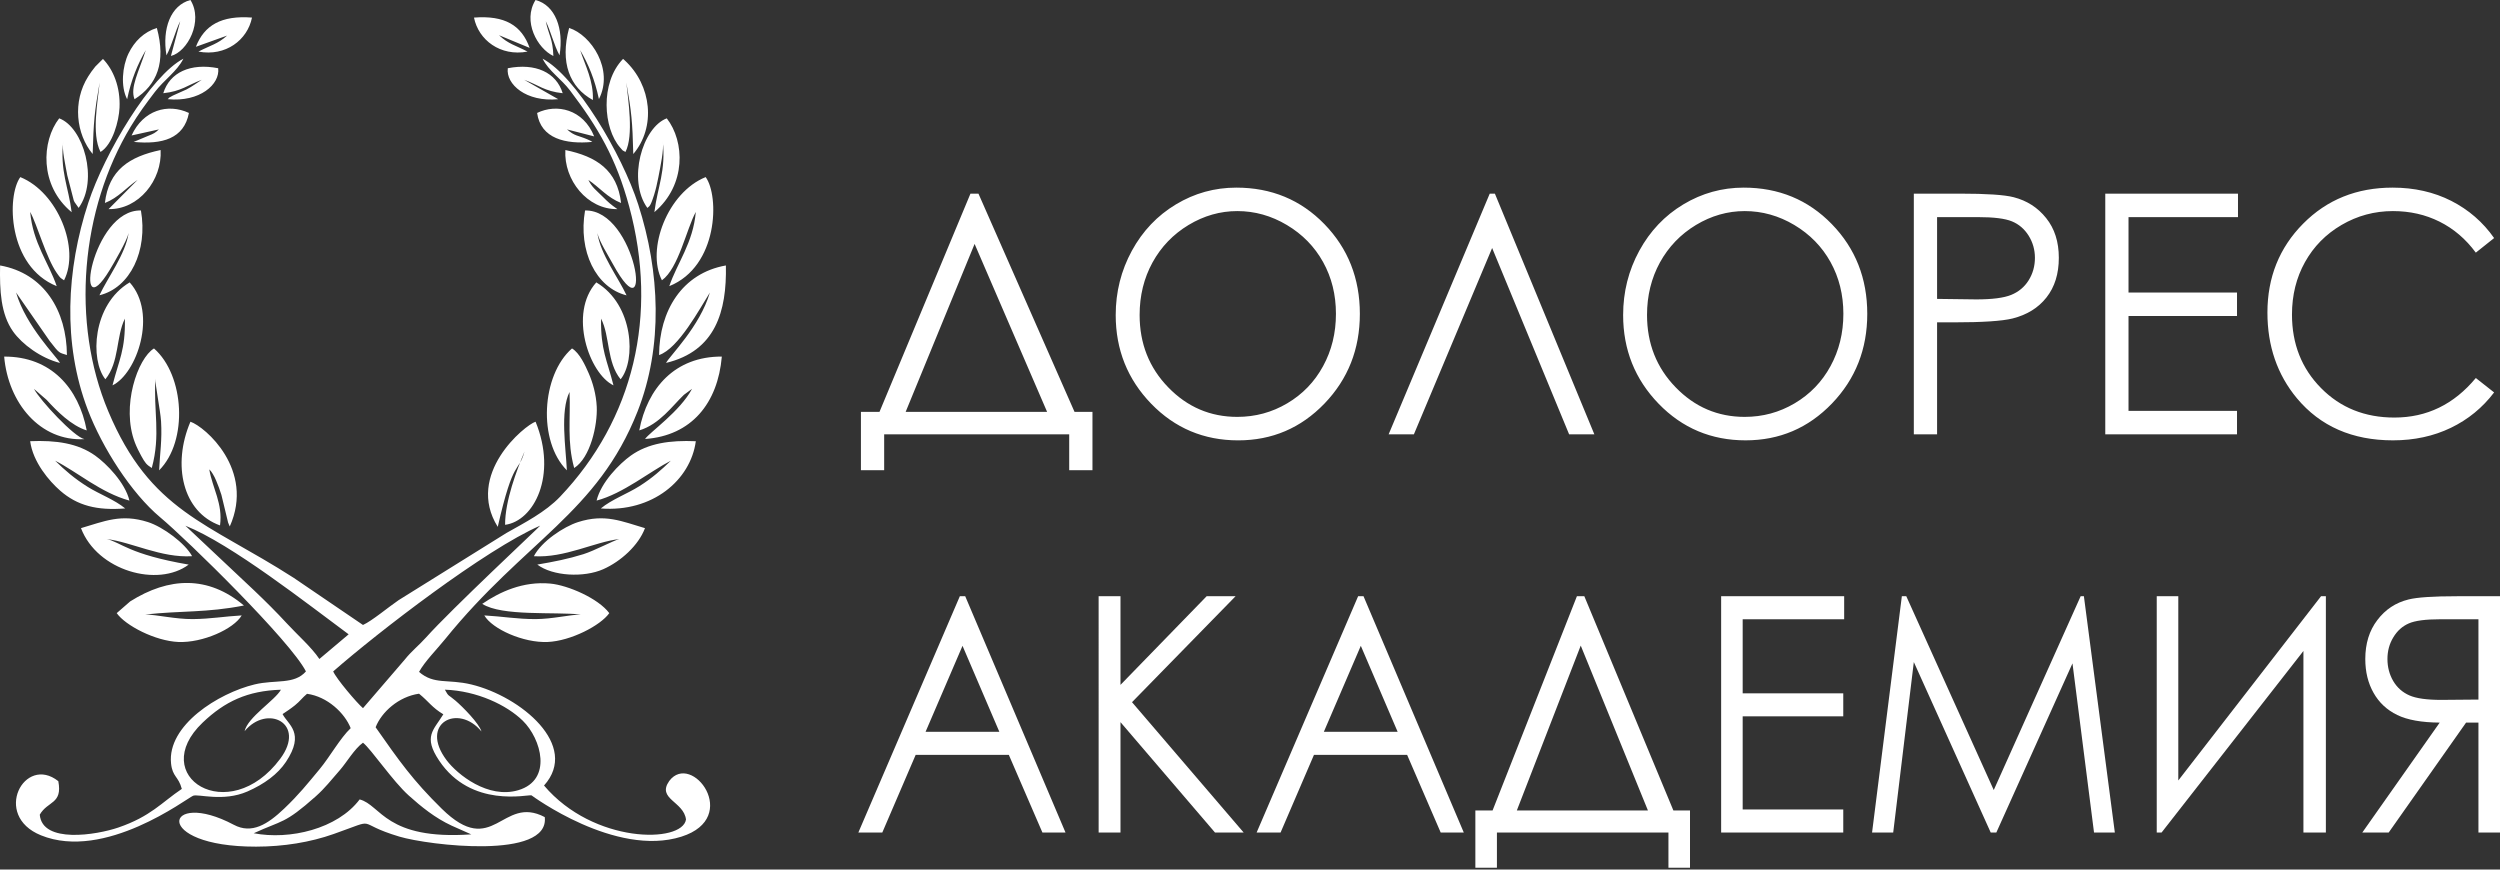
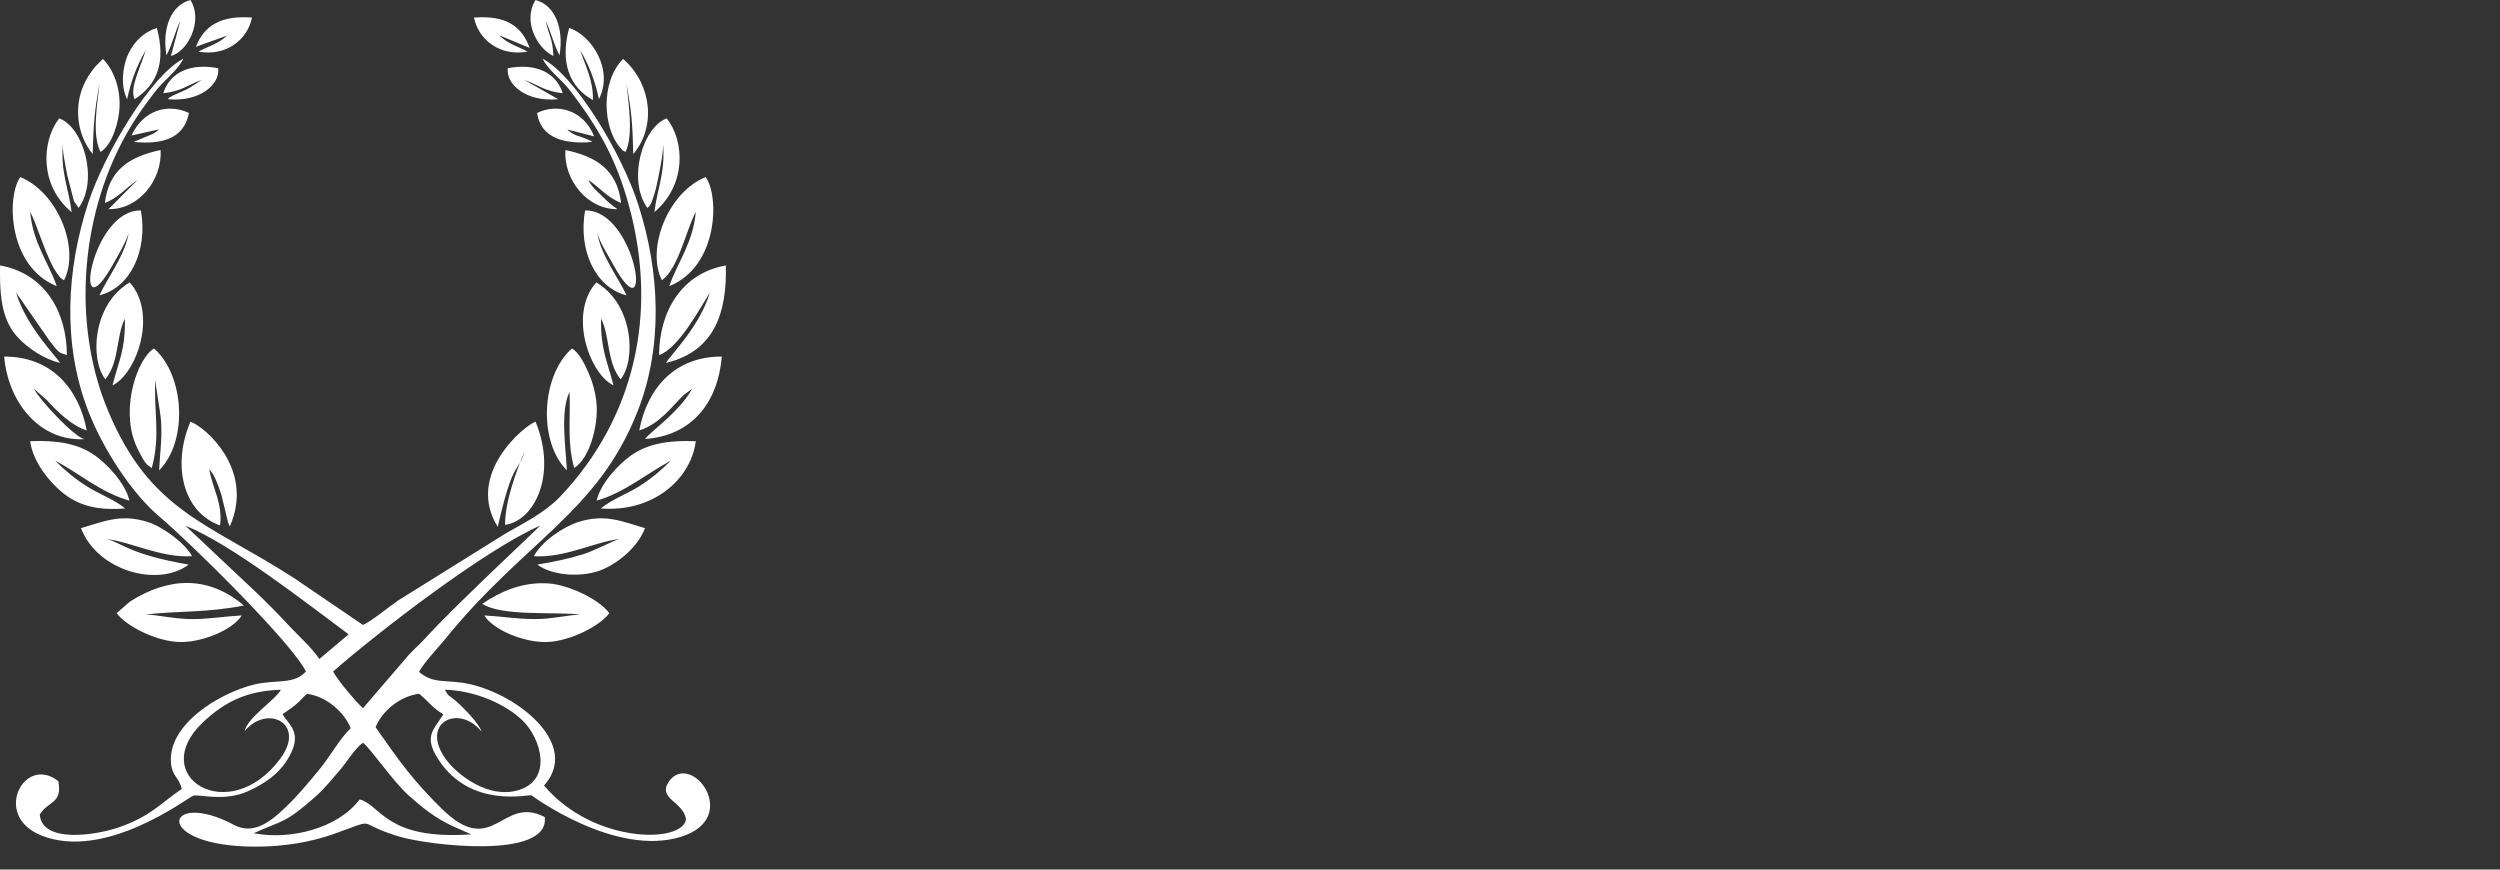
<svg xmlns="http://www.w3.org/2000/svg" width="138" height="48" viewBox="0 0 138 48" fill="none">
  <rect x="0" y="0" width="138" height="48" fill="#333333" stroke="none" />
  <path fill-rule="evenodd" clip-rule="evenodd" d="M14.005 45.995C15.594 45.263 15.697 45.5 17.424 43.964C17.954 43.492 18.261 43.078 18.773 42.497C19.122 42.1 19.574 41.323 20.037 40.997C20.494 41.36 21.674 43.116 22.566 43.915C23.253 44.53 24.009 45.149 24.931 45.576L26.013 46.057C21.281 46.388 21.035 44.433 19.853 44.128C18.627 45.756 15.989 46.379 14.005 45.995ZM9.189 3.054C9.483 2.53 9.683 1.682 9.948 1.171L9.435 3.09C10.355 2.861 11.237 1.159 10.512 0C9.422 0.289 8.94 1.581 9.189 3.054ZM30.546 3.091C30.513 2.126 30.29 1.943 30.126 1.17C30.385 1.678 30.594 2.535 30.887 3.053C31.128 1.579 30.654 0.29 29.562 0C28.83 1.17 29.664 2.675 30.546 3.091ZM10.813 2.583L12.538 1.964C11.999 2.44 11.633 2.493 10.953 2.848C12.457 3.131 13.662 2.207 13.91 0.97C12.218 0.841 11.275 1.395 10.813 2.583ZM29.121 2.848C28.439 2.492 28.079 2.442 27.545 1.943L29.236 2.644C28.792 1.394 27.861 0.839 26.164 0.971C26.412 2.206 27.618 3.131 29.121 2.848ZM9.012 5.146C10.012 5.04 10.367 4.691 11.137 4.405C10.891 4.558 10.615 4.773 10.296 4.937L9.537 5.278C9.128 5.514 9.468 5.295 9.259 5.475C11.029 5.648 12.155 4.654 12.044 3.766C10.507 3.465 9.368 4 9.012 5.146ZM30.815 5.476L28.936 4.405C29.712 4.684 30.051 5.038 31.061 5.146C30.706 3.999 29.568 3.468 28.03 3.766C27.919 4.652 29.046 5.647 30.815 5.476ZM7.263 7.478L8.773 7.143C8.552 7.34 8.517 7.366 8.162 7.506L7.379 7.834C8.944 7.984 10.154 7.666 10.429 6.235C9.266 5.689 7.903 6.076 7.263 7.478ZM29.648 6.235C29.85 7.658 31.221 7.973 32.695 7.834C32.593 7.772 32.648 7.788 32.409 7.686C31.907 7.472 31.719 7.516 31.3 7.144L32.798 7.529C32.195 6.022 30.724 5.708 29.648 6.235ZM7.018 5.478C7.241 4.405 7.599 3.537 8.049 2.768C7.657 3.969 7.171 4.833 7.426 5.478C8.677 4.679 9.169 3.432 8.658 1.543C7.948 1.767 7.422 2.273 7.093 2.955C6.754 3.659 6.648 4.77 7.018 5.478ZM32.727 5.522C32.769 4.466 32.3 3.607 32.025 2.768C32.487 3.558 32.826 4.374 33.061 5.469C33.897 3.84 32.633 1.927 31.416 1.543C30.899 3.461 31.448 4.82 32.727 5.522ZM34.08 11.544C33.693 11.269 33.609 11.197 33.262 10.851C32.912 10.501 32.677 10.346 32.479 9.931C33.107 10.357 33.525 10.905 34.284 11.205C34.073 9.387 32.927 8.638 31.208 8.282C31.114 9.936 32.423 11.57 34.08 11.544ZM5.79 11.205C6.546 10.906 6.969 10.357 7.596 9.929L5.993 11.543C7.65 11.58 8.96 9.94 8.866 8.282C7.145 8.645 6.002 9.383 5.79 11.205ZM3.956 11.713C3.778 10.294 3.304 9.464 3.491 7.772C3.404 8.275 3.611 9.087 3.713 9.678L4.071 11.061C4.084 11.09 4.1 11.126 4.114 11.154L4.341 11.476C5.45 9.946 4.613 7.031 3.268 6.532C2.289 7.788 2.167 10.241 3.956 11.713ZM35.733 11.477C35.829 11.38 35.886 11.458 36.105 10.76C36.198 10.463 36.278 10.122 36.341 9.788C36.451 9.203 36.661 8.272 36.585 7.77C36.759 9.471 36.305 10.274 36.121 11.71C37.898 10.207 37.8 7.808 36.806 6.532C35.458 7.038 34.627 9.939 35.733 11.477ZM7.1 12.865C6.925 14.035 5.941 15.328 5.489 16.299C7.183 15.89 8.168 13.849 7.779 11.618C5.053 11.551 4.008 18.285 6.05 14.913C6.309 14.484 7.006 13.284 7.1 12.865ZM34.587 16.304C34.127 15.318 33.151 14.054 32.974 12.865C33.082 13.328 33.555 14.07 33.829 14.571C36.135 18.785 35.148 11.548 32.295 11.618C31.906 13.854 32.893 15.883 34.587 16.304ZM34.526 8.388C34.993 7.474 34.668 5.487 34.574 4.561C34.859 6.19 34.912 6.693 34.957 8.503C36.209 7.032 35.992 4.711 34.471 3.319C34.455 3.304 34.42 3.273 34.392 3.252C33.109 4.576 33.31 7.094 34.227 8.139C34.441 8.383 34.328 8.268 34.526 8.388ZM5.115 8.501C5.169 6.686 5.211 6.208 5.499 4.56C5.406 5.579 5.039 7.383 5.548 8.389C6.222 7.98 6.566 6.668 6.598 5.944C6.65 4.813 6.258 3.846 5.683 3.253L5.263 3.672C5.083 3.895 4.996 4.019 4.87 4.218C3.99 5.607 4.201 7.401 5.115 8.501ZM33.864 21.272C33.512 19.869 33.154 19.331 33.178 17.587C33.679 18.564 33.484 19.994 34.258 20.936C35.099 19.916 35.002 16.83 32.916 15.588C31.37 17.308 32.52 20.623 33.864 21.272ZM5.817 20.936C6.593 19.989 6.398 18.595 6.893 17.589C6.927 19.328 6.564 19.864 6.21 21.272C7.551 20.625 8.708 17.306 7.158 15.588C5.088 16.816 4.966 19.879 5.817 20.936ZM3.31 20.035C3.143 19.698 1.439 18.029 0.887 16.147L2.742 18.822C3.302 19.546 3.252 19.452 3.694 19.598C3.679 17.161 2.442 15.09 0.005 14.653C-0.024 16.029 0.042 17.34 0.719 18.295C1.222 19.006 2.261 19.771 3.31 20.035ZM35.287 23.759C36.416 23.416 37.115 22.399 37.753 21.793L38.201 21.464C37.532 22.715 35.878 23.847 35.607 24.232C38.177 24.051 39.624 22.251 39.845 19.683C37.263 19.671 35.729 21.418 35.287 23.759ZM36.381 19.599C37.455 19.238 38.634 17.019 39.185 16.15C38.631 18.032 36.964 19.645 36.766 20.033C39.493 19.378 40.123 17.195 40.069 14.653C37.643 15.083 36.395 17.164 36.381 19.599ZM4.664 24.241C4.096 24.13 2.21 22.097 1.874 21.465L2.576 22.075C3.131 22.685 3.941 23.5 4.787 23.759C4.346 21.422 2.814 19.672 0.23 19.684C0.451 22.24 2.213 24.377 4.664 24.241ZM32.932 27.632C34.385 27.253 35.897 26.013 37.03 25.431C36.51 25.935 36.018 26.378 35.298 26.834C34.631 27.256 33.758 27.574 33.164 28.067C36.019 28.287 38.123 26.499 38.409 24.355C36.979 24.294 35.778 24.465 34.817 25.152C34.2 25.592 33.174 26.625 32.932 27.632ZM6.911 28.066C6.344 27.594 5.471 27.268 4.859 26.886C4.109 26.418 3.585 25.961 3.043 25.43C4.283 26.063 5.557 27.193 7.145 27.634C6.907 26.633 5.871 25.59 5.258 25.152C4.293 24.464 3.093 24.294 1.665 24.354C1.819 25.515 2.723 26.563 3.326 27.088C4.268 27.909 5.348 28.19 6.911 28.066ZM12.145 29.004C12.309 27.802 11.727 26.947 11.552 25.91C11.649 26.013 11.642 25.994 11.747 26.163C11.83 26.298 11.869 26.385 11.932 26.531C12.045 26.793 12.134 27.042 12.222 27.318L12.591 28.844C12.603 28.879 12.626 28.925 12.636 28.953C12.646 28.98 12.664 29.026 12.684 29.06C14.078 25.932 11.316 23.549 10.512 23.279C9.494 25.663 10.082 28.264 12.145 29.004ZM3.13 15.796C2.698 14.515 1.815 13.418 1.666 11.699C2.056 12.406 2.547 14.229 3.14 15.077C3.359 15.389 3.332 15.33 3.536 15.472C4.422 13.73 3.204 10.622 1.121 9.776C0.363 10.82 0.418 14.703 3.13 15.796ZM36.538 15.472C37.454 14.819 37.898 12.624 38.409 11.699C38.26 13.411 37.38 14.513 36.944 15.796C39.654 14.704 39.715 10.824 38.953 9.775C36.854 10.623 35.662 13.749 36.538 15.472ZM27.476 29.083C28.356 25.205 28.607 26.158 28.952 24.928C28.53 25.937 27.875 27.647 27.881 28.97C29.471 28.761 30.778 26.249 29.564 23.278C28.973 23.467 25.661 26.182 27.476 29.083ZM29.47 30.703C31.185 30.808 32.808 29.915 34.184 29.756C33.868 29.834 32.822 30.396 32.205 30.59C31.353 30.857 30.571 31.009 29.659 31.165C30.504 31.805 32.224 31.898 33.304 31.418C34.264 30.991 35.244 30.112 35.603 29.154C34.323 28.779 33.393 28.344 31.91 28.819C31.115 29.073 29.889 29.887 29.47 30.703ZM4.47 29.153C5.371 31.516 8.719 32.44 10.415 31.166C7.108 30.598 6.68 29.938 5.893 29.756C7.265 29.922 8.895 30.807 10.604 30.702C10.225 29.995 9.003 29.085 8.165 28.818C6.682 28.344 5.751 28.781 4.47 29.153ZM8.378 25.834C8.883 23.99 8.461 22.663 8.581 20.907C8.553 21.182 8.853 22.661 8.89 23.253C8.954 24.282 8.826 25.034 8.784 25.962C10.394 24.352 10.192 20.716 8.5 19.234C7.603 19.781 6.676 22.419 7.449 24.437C7.543 24.681 7.681 24.96 7.796 25.165C8.017 25.56 8.073 25.638 8.378 25.834ZM31.291 25.962C31.235 24.739 30.91 22.707 31.438 21.638C31.501 23.176 31.291 24.357 31.695 25.835C32.588 25.265 32.989 23.471 32.94 22.449C32.907 21.772 32.724 21.122 32.494 20.599C32.307 20.175 32.002 19.493 31.575 19.233C29.881 20.714 29.683 24.358 31.291 25.962ZM6.442 33.845C6.929 34.533 8.57 35.383 9.845 35.437C11.183 35.494 12.902 34.724 13.342 33.971C12.412 34.022 11.614 34.166 10.646 34.174C9.673 34.181 8.684 33.932 8.018 33.921C10.026 33.702 11.384 33.831 13.464 33.424C11.484 31.752 9.32 31.854 7.185 33.198L6.442 33.845ZM26.619 33.333C27.707 34.032 30.616 33.762 32.057 33.921C31.424 33.935 30.482 34.172 29.562 34.174C28.541 34.176 27.709 34.024 26.733 33.971C27.172 34.723 28.892 35.494 30.23 35.437C31.502 35.383 33.147 34.532 33.633 33.845C33.028 33.033 31.354 32.303 30.371 32.213C28.864 32.075 27.591 32.672 26.619 33.333ZM24.557 38.07C26.341 38.134 27.975 38.922 28.855 39.781C29.882 40.784 30.517 43.055 28.605 43.62C26.942 44.112 25.25 42.756 24.653 41.965C23.117 39.927 25.296 38.811 26.577 40.378C26.453 39.938 25.538 39.013 25.14 38.674C24.729 38.324 24.777 38.476 24.557 38.07ZM13.502 40.361C14.745 38.853 16.927 39.922 15.47 41.882C12.625 45.706 8.086 42.839 11.19 39.884C12.412 38.721 13.658 38.131 15.507 38.072C15.189 38.652 13.669 39.592 13.502 40.361ZM18.392 37.062C20.873 34.891 26.788 30.331 29.82 29.015C29.72 29.142 24.924 33.617 23.521 35.184C23.137 35.613 22.707 35.95 22.342 36.41L20.037 39.091C19.701 38.804 18.571 37.475 18.392 37.062ZM17.63 36.376C17.203 35.735 16.396 35.023 15.84 34.419C15.233 33.762 14.679 33.213 14.038 32.601L10.233 29.019C12.778 30.031 17.026 33.377 19.245 35.014L17.63 36.376ZM16.887 37.062C16.239 37.805 15.205 37.503 14.054 37.78C12.064 38.259 9.222 40.035 9.442 42.143C9.521 42.894 9.85 42.845 10.036 43.547C8.914 44.302 8.328 45.064 6.531 45.68C5.327 46.092 2.332 46.581 2.195 44.97C2.635 44.201 3.46 44.399 3.219 43.121C1.351 41.635 -0.448 45.011 2.26 46.109C5.781 47.538 10.293 44.084 10.657 43.926C10.927 43.809 12.313 44.277 13.655 43.691C14.596 43.28 15.336 42.728 15.782 42.06C16.862 40.442 15.895 40.007 15.598 39.417C15.829 39.262 16.038 39.128 16.278 38.935C16.562 38.708 16.691 38.508 16.948 38.298C18.079 38.453 19.033 39.367 19.358 40.195C18.785 40.735 18.199 41.788 17.648 42.451C16.958 43.281 16.5 43.861 15.683 44.638C14.778 45.499 13.901 46.057 12.907 45.529C9.087 43.5 8.292 46.742 14.134 46.735C15.649 46.733 17.126 46.495 18.421 46.036C21.02 45.117 19.461 45.409 22.045 46.181C23.661 46.663 30.344 47.471 30.071 45.104C27.697 43.851 27.247 47.45 24.387 44.644C22.774 43.061 22.025 41.986 20.734 40.145C21.062 39.303 22.003 38.455 23.13 38.292C23.664 38.721 23.837 39.05 24.472 39.429C23.931 40.312 23.349 40.649 24.237 41.98C26.01 44.637 29.151 43.844 29.338 43.903C29.34 43.904 33.971 47.342 37.619 46.182C40.946 45.124 38.176 41.461 36.941 43.111C36.243 44.108 37.746 44.235 37.867 45.238C37.661 46.563 32.761 46.587 30.03 43.361C32.018 41.153 28.749 38.443 26.018 37.783C24.706 37.467 23.97 37.811 23.131 37.089C23.442 36.519 24.124 35.833 24.567 35.285C28.981 29.832 32.981 28.324 35.192 22.715C36.615 19.102 36.425 15.002 35.232 11.294C34.33 8.487 31.776 4.198 29.95 3.239C30.295 3.927 30.966 4.337 31.469 4.999C33.024 7.051 34.005 8.724 34.73 11.395C36.358 17.391 34.974 23.15 30.916 27.419C30.11 28.266 28.945 28.862 27.952 29.423L22.003 33.129C21.444 33.509 20.529 34.278 20.037 34.498L16.216 31.899C11.427 28.823 8.301 28.237 5.974 22.698C3.912 17.789 4.445 11.573 7.223 6.977C7.66 6.256 8.044 5.74 8.548 5.077C9.062 4.402 9.772 3.944 10.124 3.239C8.324 4.175 5.776 8.444 4.874 11.193C3.666 14.873 3.447 18.955 4.845 22.618C5.646 24.718 7.248 27.221 8.835 28.549C10.355 29.82 16.042 35.396 16.887 37.062Z" fill="white" />
-   <path fill-rule="evenodd" clip-rule="evenodd" d="M48.806 25.954H47.523V22.735H48.548L53.569 10.69H54.011L59.314 22.735H60.304V25.954H59.02V23.975H48.806L48.806 25.954ZM53.28 32.912L58.816 45.955H57.541L55.687 41.668H50.545L48.703 45.955H47.381L52.983 32.912H53.28ZM53.131 35.649L51.091 40.396H55.164L53.131 35.649ZM60.644 32.912H61.851V37.805L66.607 32.912H68.204L62.487 38.761L68.65 45.955H67.067L61.851 39.863V45.955H60.645L60.644 32.912ZM75.266 32.912L80.801 45.955H79.526L77.673 41.668H72.531L70.688 45.955H69.366L74.968 32.912H75.266ZM75.117 35.649L73.076 40.396H77.15L75.117 35.649ZM82.63 47.899H81.44V44.738H82.39L87.045 32.912H87.455L92.371 44.738H93.288V47.899H92.098V45.955H82.63V47.899ZM83.729 44.738H90.966L87.257 35.637L83.729 44.738ZM95.007 32.912H101.798V34.184H96.196V38.271H101.748V39.542H96.196V44.683H101.748V45.955H95.007V32.912ZM103.338 45.955L104.982 32.912H105.227L110.055 43.611L114.852 32.912H115.031L116.739 45.955H115.59L114.401 36.618L110.198 45.955H109.887L105.643 36.545L104.505 45.955H103.338ZM128.388 45.955H127.149V35.934L119.319 45.955H119.052V32.912H120.242V43.082L128.121 32.912H128.388V45.955ZM138 32.912H135.631C134.312 32.912 133.417 32.972 132.949 33.091C132.241 33.266 131.668 33.645 131.228 34.229C130.784 34.81 130.564 35.528 130.564 36.379C130.564 37.087 130.716 37.711 131.021 38.247C131.324 38.785 131.759 39.191 132.327 39.467C132.891 39.742 133.674 39.881 134.671 39.888L130.399 45.955H131.856L136.127 39.888H136.81V45.955H138V32.912ZM136.81 34.184V38.616L134.761 38.634C133.965 38.634 133.379 38.553 132.999 38.386C132.619 38.219 132.321 37.956 132.106 37.593C131.894 37.229 131.787 36.824 131.787 36.373C131.787 35.937 131.894 35.537 132.112 35.18C132.327 34.822 132.61 34.568 132.963 34.414C133.313 34.259 133.896 34.183 134.712 34.183L136.81 34.184ZM49.992 22.735H57.8L53.798 13.465L49.992 22.735ZM68.243 10.357C70.18 10.357 71.802 11.029 73.106 12.37C74.41 13.712 75.064 15.365 75.064 17.326C75.064 19.272 74.413 20.922 73.112 22.276C71.808 23.629 70.221 24.308 68.347 24.308C66.451 24.308 64.85 23.632 63.545 22.285C62.241 20.937 61.587 19.306 61.587 17.391C61.587 16.114 61.885 14.933 62.479 13.841C63.073 12.753 63.884 11.899 64.912 11.282C65.937 10.665 67.048 10.357 68.243 10.357ZM68.299 11.652C67.354 11.652 66.457 11.908 65.607 12.42C64.76 12.932 64.098 13.619 63.62 14.486C63.144 15.355 62.907 16.321 62.907 17.388C62.907 18.963 63.432 20.296 64.487 21.381C65.542 22.47 66.813 23.012 68.299 23.012C69.294 23.012 70.212 22.763 71.056 22.263C71.902 21.764 72.562 21.079 73.034 20.212C73.507 19.346 73.744 18.384 73.744 17.323C73.744 16.268 73.507 15.315 73.034 14.464C72.562 13.613 71.894 12.932 71.035 12.42C70.176 11.908 69.264 11.652 68.299 11.652ZM88.008 23.974H86.615L82.366 13.69L78.047 23.974H76.653L82.233 10.69H82.518L88.008 23.974ZM96.252 10.357C98.189 10.357 99.811 11.029 101.115 12.37C102.42 13.712 103.073 15.364 103.073 17.326C103.073 19.272 102.423 20.922 101.122 22.275C99.817 23.629 98.231 24.307 96.356 24.307C94.461 24.307 92.859 23.632 91.555 22.285C90.251 20.937 89.597 19.306 89.597 17.391C89.597 16.114 89.894 14.933 90.489 13.841C91.083 12.753 91.894 11.898 92.922 11.281C93.947 10.665 95.058 10.357 96.252 10.357ZM96.309 11.652C95.364 11.652 94.467 11.908 93.617 12.419C92.77 12.931 92.108 13.619 91.629 14.486C91.154 15.355 90.916 16.32 90.916 17.387C90.916 18.963 91.442 20.295 92.497 21.381C93.551 22.469 94.823 23.012 96.308 23.012C97.304 23.012 98.222 22.762 99.065 22.263C99.912 21.763 100.572 21.079 101.044 20.212C101.516 19.346 101.754 18.384 101.754 17.323C101.754 16.268 101.516 15.315 101.044 14.464C100.572 13.613 99.903 12.931 99.045 12.419C98.186 11.908 97.274 11.652 96.309 11.652ZM105.643 10.689H108.195C109.657 10.689 110.646 10.754 111.157 10.887C111.888 11.075 112.485 11.457 112.949 12.04C113.415 12.62 113.647 13.351 113.647 14.23C113.647 15.115 113.421 15.842 112.966 16.419C112.515 16.993 111.891 17.378 111.098 17.579C110.516 17.724 109.431 17.794 107.842 17.794H106.927V23.974H105.643L105.643 10.689ZM106.927 11.985V16.499L109.095 16.527C109.972 16.527 110.614 16.444 111.021 16.277C111.427 16.11 111.748 15.845 111.98 15.475C112.212 15.105 112.328 14.689 112.328 14.233C112.328 13.789 112.212 13.379 111.98 13.008C111.748 12.638 111.439 12.376 111.059 12.219C110.679 12.062 110.058 11.985 109.19 11.985L106.927 11.985ZM116.211 10.689H123.537V11.985H117.494V16.148H123.483V17.443H117.494V22.679H123.483V23.974H116.211V10.689ZM137.675 13.141L136.665 13.946C136.11 13.193 135.441 12.623 134.66 12.234C133.882 11.846 133.026 11.652 132.09 11.652C131.071 11.652 130.126 11.908 129.256 12.416C128.385 12.925 127.714 13.61 127.236 14.467C126.757 15.324 126.517 16.293 126.517 17.363C126.517 18.985 127.052 20.339 128.121 21.421C129.191 22.506 130.539 23.049 132.17 23.049C133.962 23.049 135.459 22.321 136.665 20.866L137.675 21.662C137.037 22.503 136.24 23.157 135.287 23.616C134.333 24.076 133.267 24.307 132.09 24.307C129.85 24.307 128.082 23.533 126.79 21.985C125.706 20.681 125.162 19.102 125.162 17.255C125.162 15.312 125.818 13.675 127.132 12.348C128.448 11.019 130.094 10.357 132.072 10.357C133.267 10.357 134.345 10.6 135.308 11.087C136.27 11.578 137.06 12.262 137.675 13.141Z" fill="white" />
</svg>